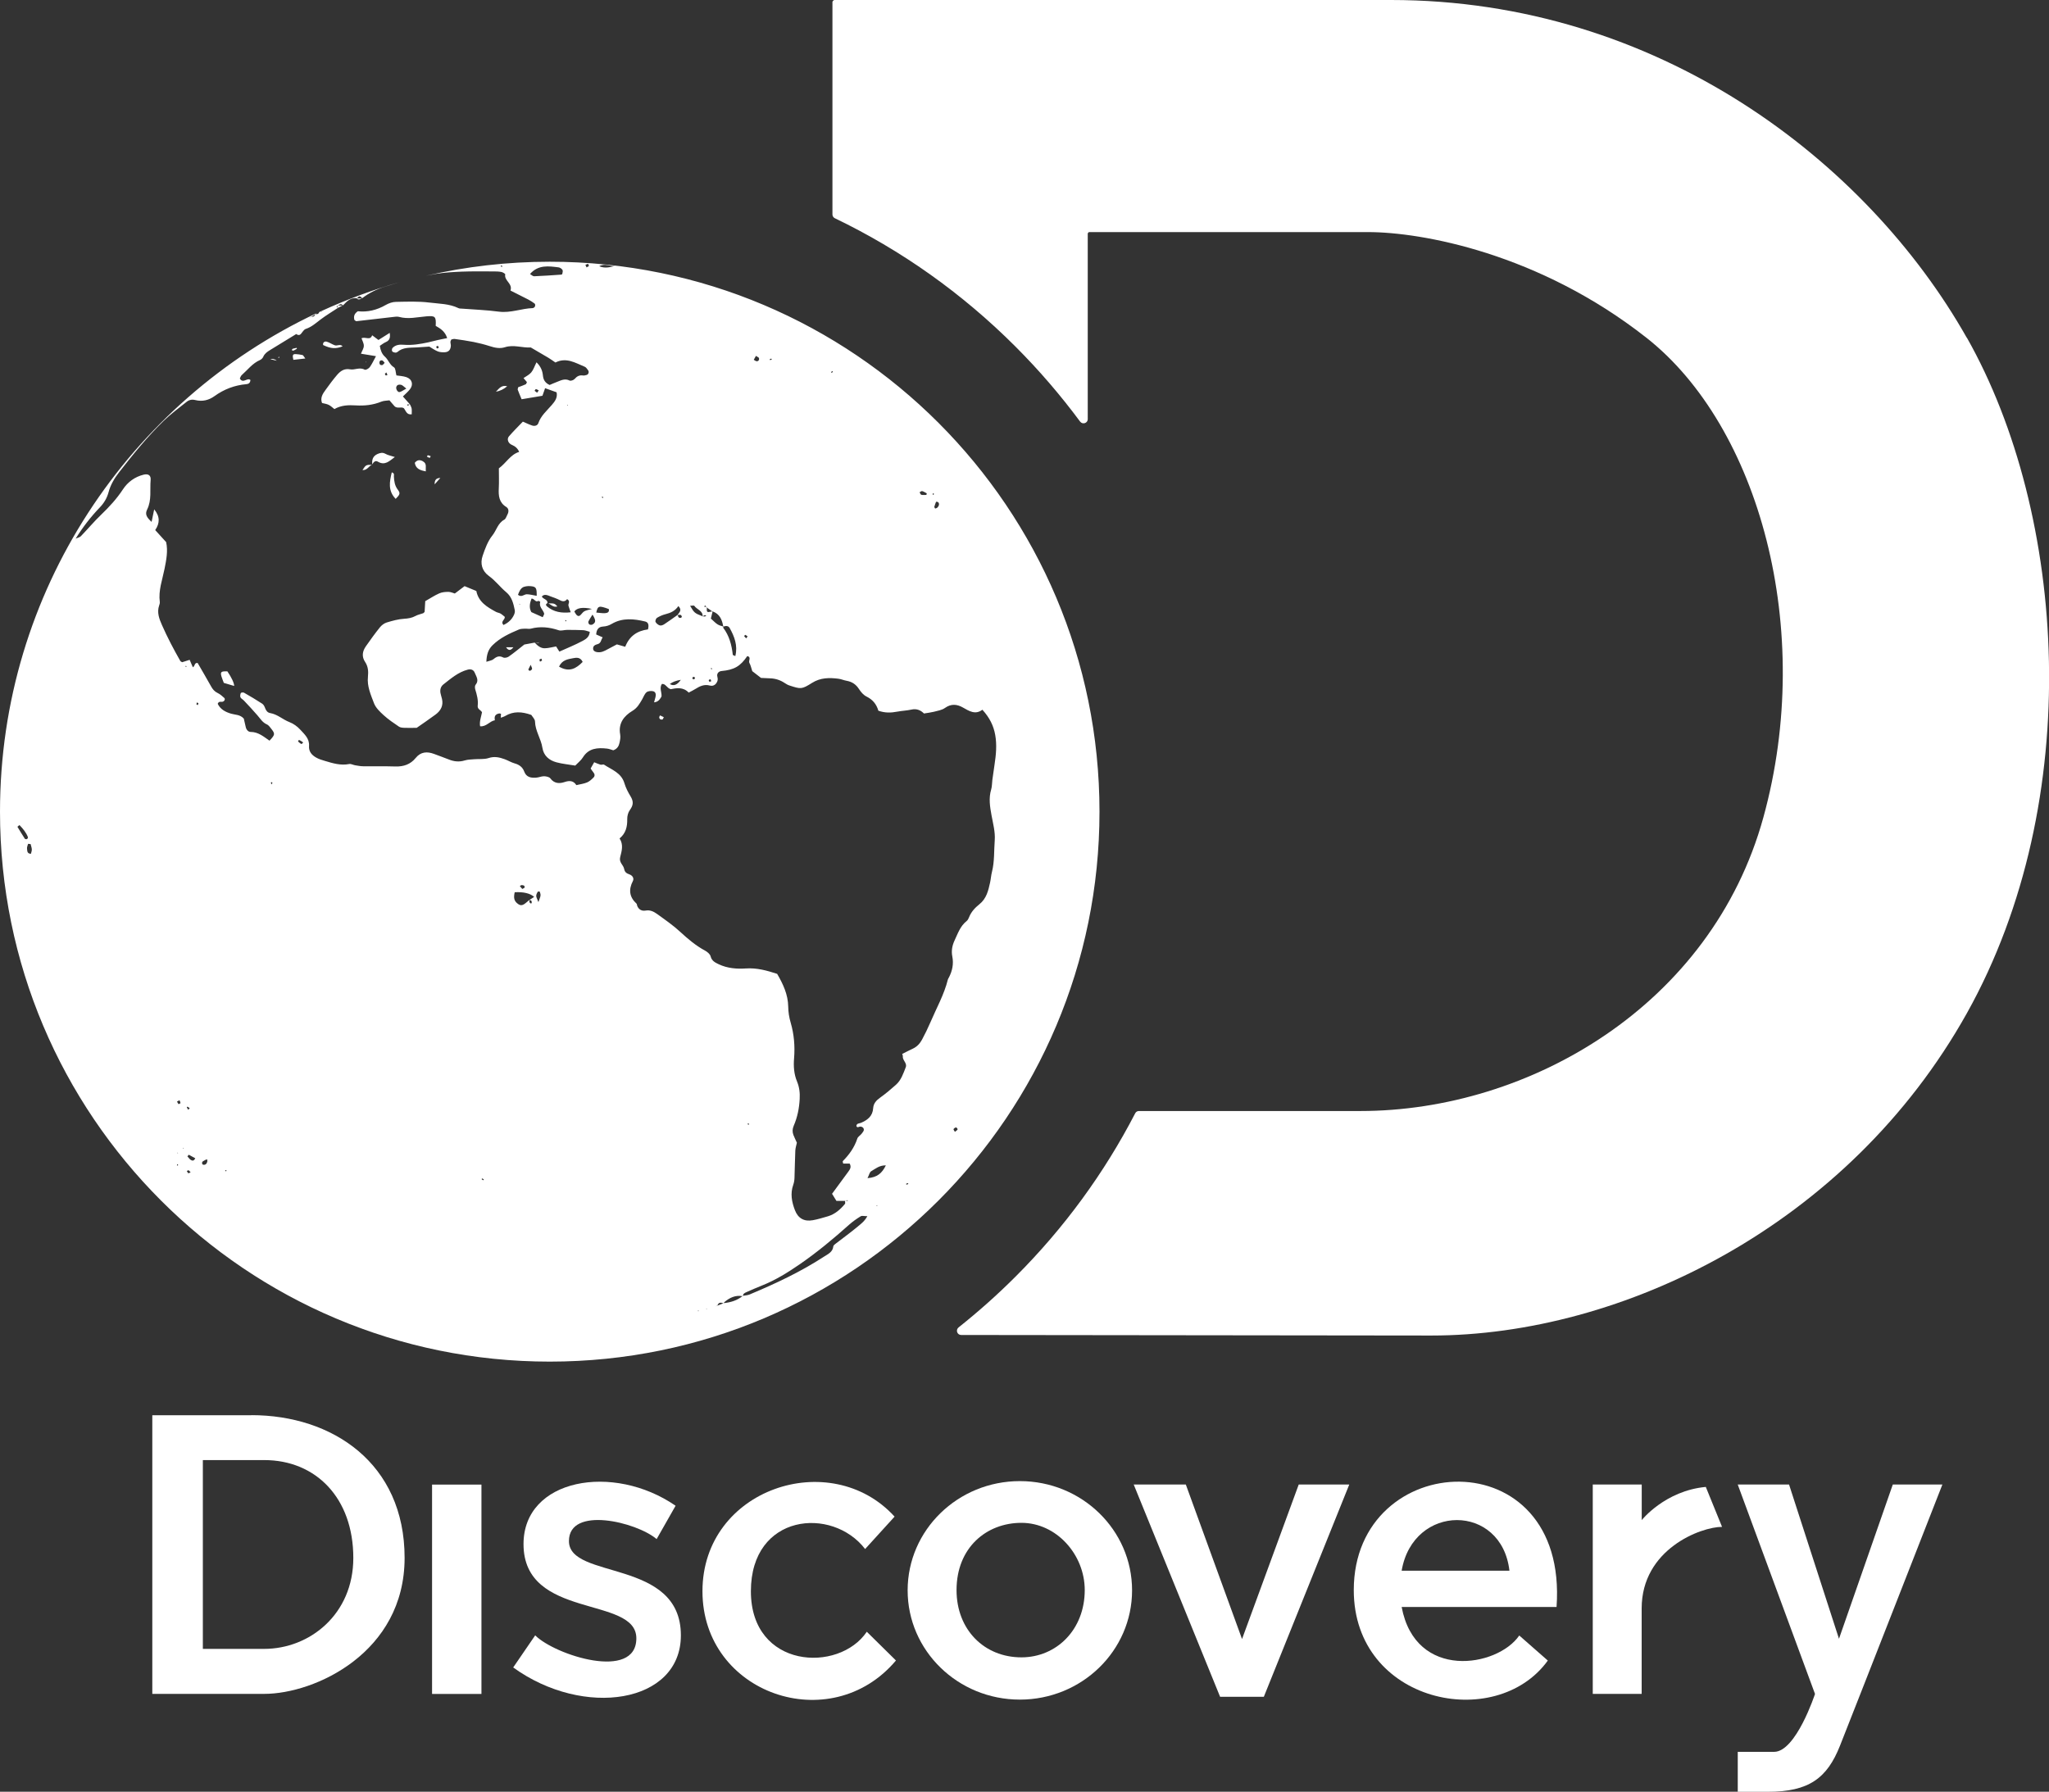
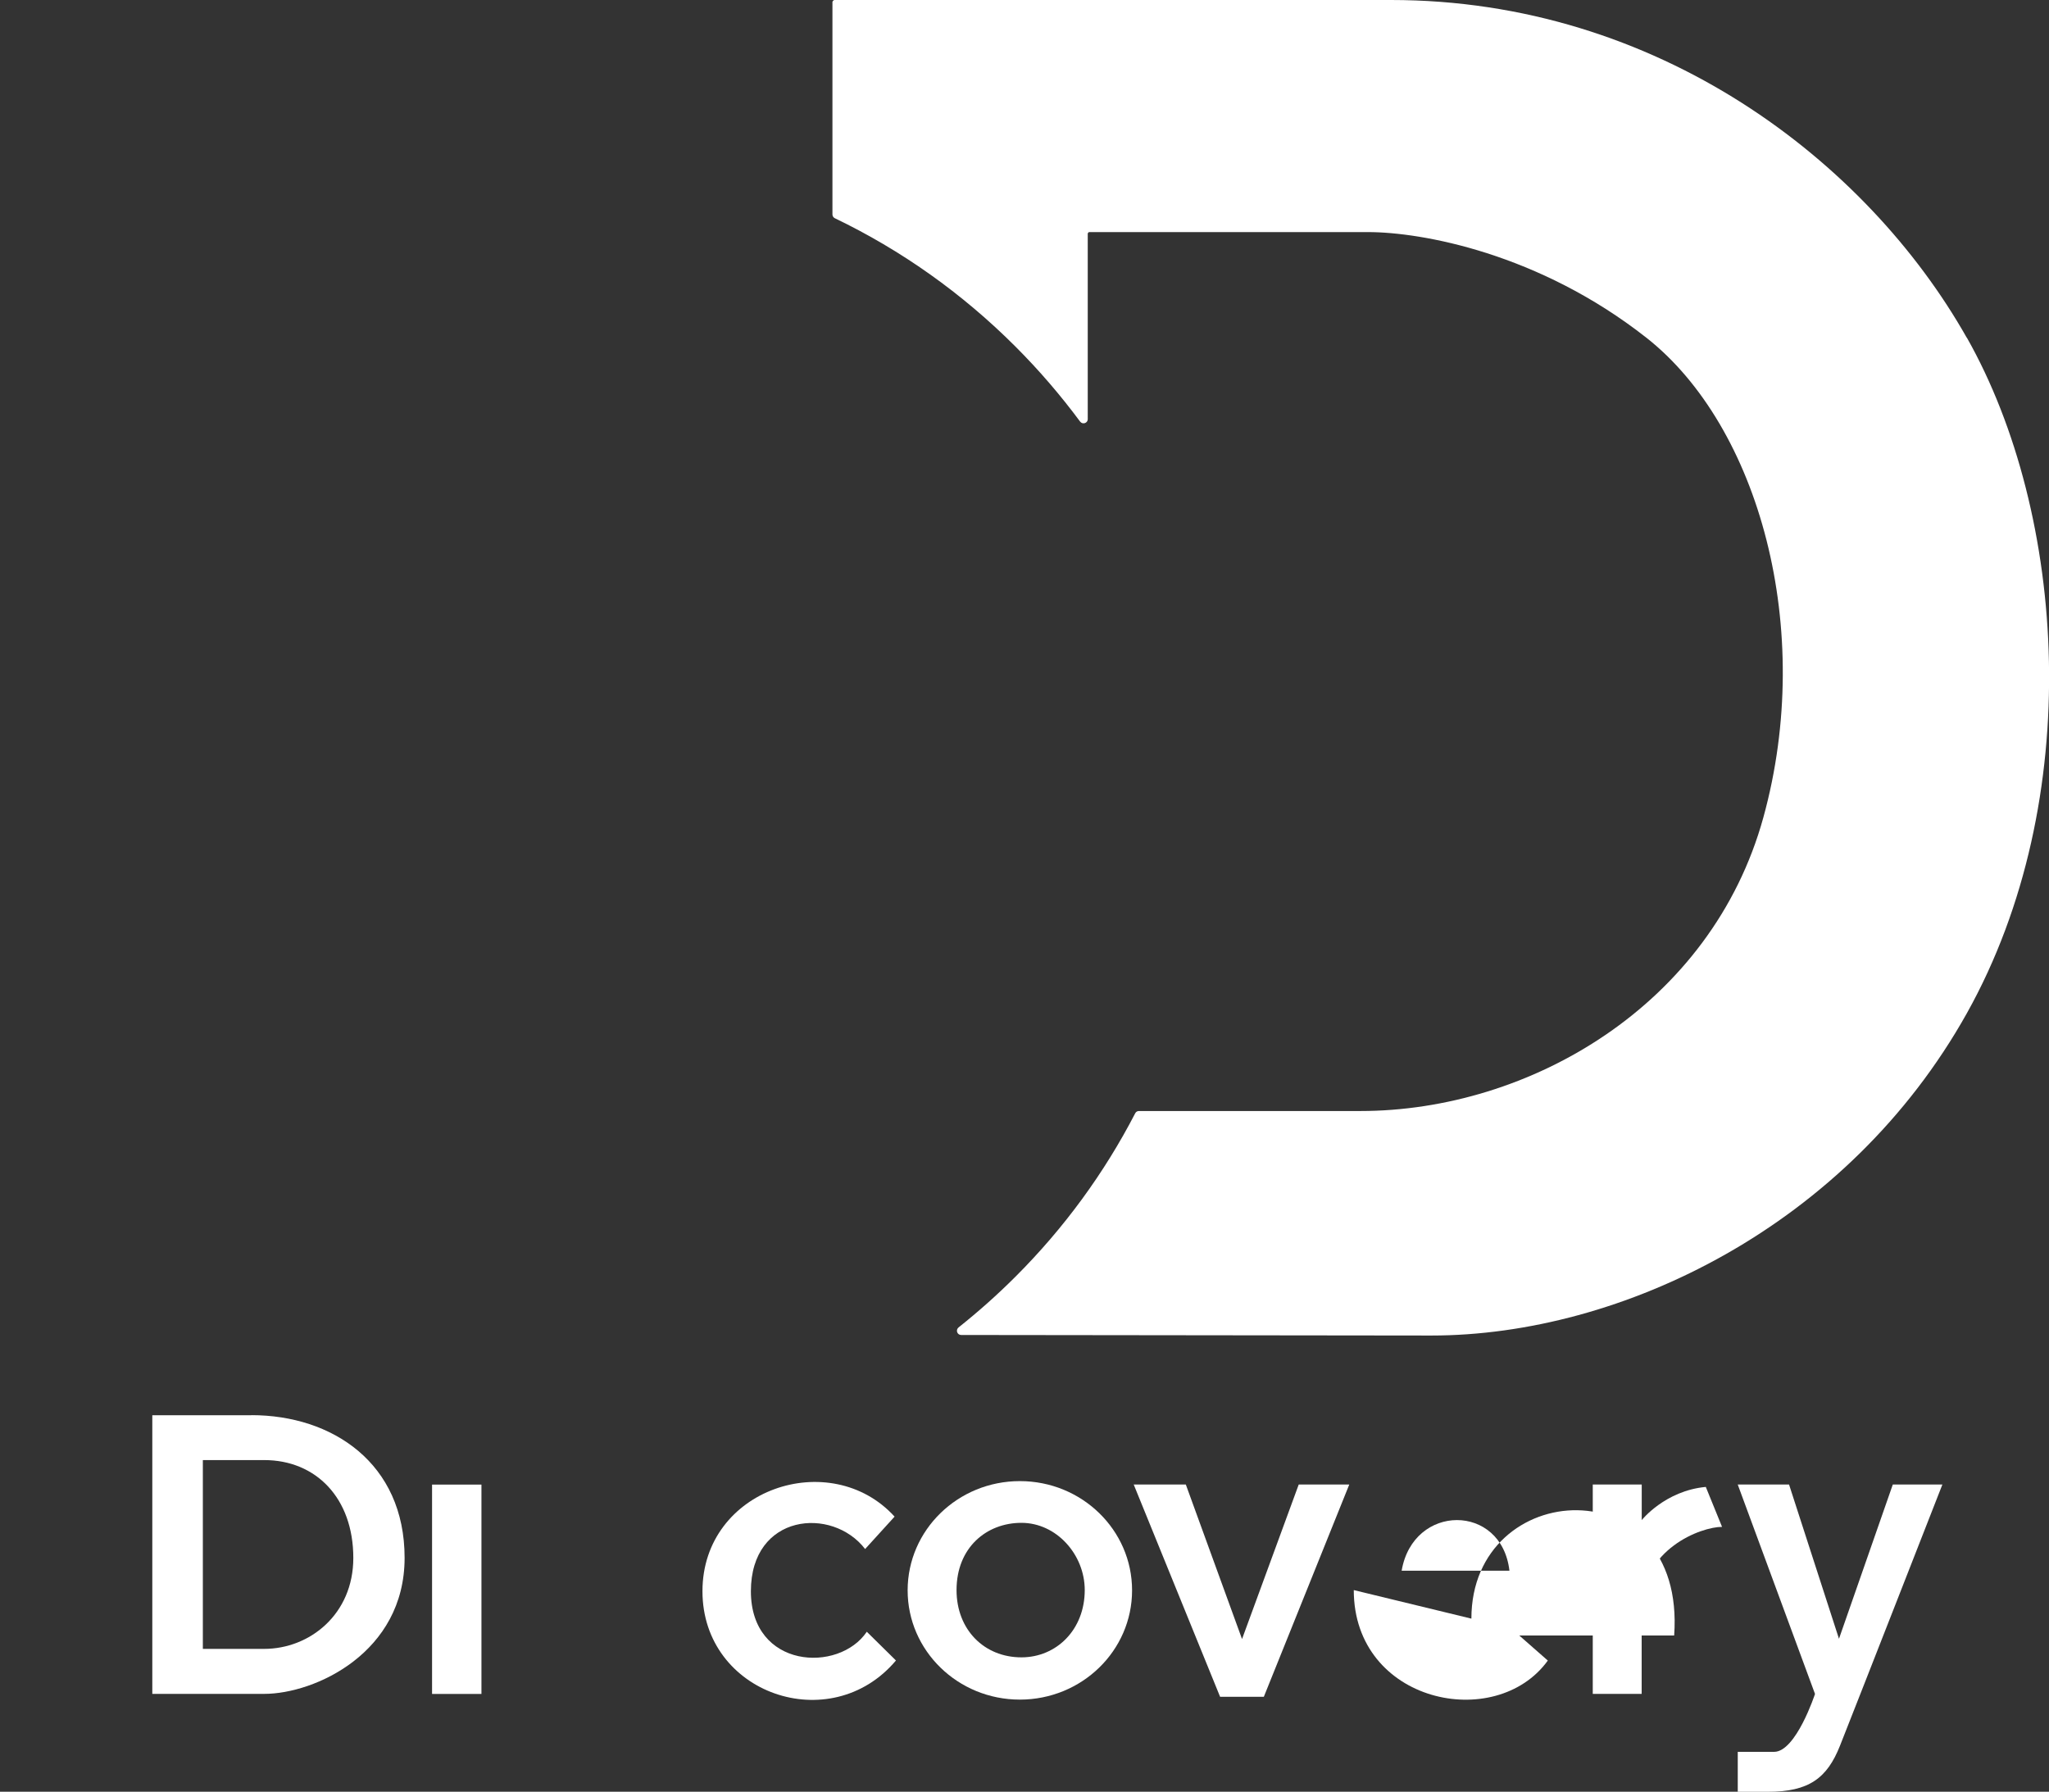
<svg xmlns="http://www.w3.org/2000/svg" id="a" viewBox="0 0 300 262.4" width="300" fill="currentColor" style="color:#ffffff;">
  <rect x="0" y="0" width="300" height="262.4" fill="#333333" stroke="none" />
  <g id="b">
    <g id="c">
      <path id="d" d="M70.49,248.08h-7.23v-30.66h7.23v30.66" />
-       <path id="e" d="M98.92,220.51l-2.78,4.89c-2.97-2.52-12.84-4.89-12.84.29,0,5.73,16.39,2.49,16.39,13.81,0,9.98-14.23,12.17-24.55,4.7l3.22-4.7c2.92,2.92,14.81,6.71,14.81.43s-16.52-2.67-16.52-13.8c0-9.59,13.14-11.91,22.27-5.61" />
      <path id="f" d="M126.67,226.86c-4.84-6.29-16.73-5.18-16.73,6.18s12.89,12.01,16.97,5.93c.91.91,3.35,3.29,4.27,4.21-9.56,11.36-28.33,4.89-28.33-10.14s18.76-21.21,28.13-10.93l-4.31,4.74" />
      <path id="g" d="M149.55,242.72c-5.44,0-9.5-4.04-9.5-9.85,0-6.22,4.38-9.85,9.5-9.85s9.27,4.64,9.27,9.85c0,5.81-4.15,9.85-9.27,9.85ZM149.32,216.91c-9.07,0-16.43,7.16-16.43,16s7.36,16,16.43,16,16.43-7.16,16.43-16-7.35-16-16.43-16" />
      <path id="h" d="M166,217.41h7.62l8.23,22.63,8.3-22.63h7.4l-12.51,31.09h-6.4l-12.65-31.09" />
-       <path id="i" d="M205.22,230.03c1.68-9.87,14.64-9.9,15.78,0h-15.78ZM198.21,232.87c0,16.55,20.81,20.86,28.41,10.32l-4.18-3.67c-3.2,4.67-15.21,6.61-17.22-4.18h22.68c1.76-24.84-29.69-23.26-29.69-2.47" />
+       <path id="i" d="M205.22,230.03c1.68-9.87,14.64-9.9,15.78,0h-15.78ZM198.21,232.87c0,16.55,20.81,20.86,28.41,10.32l-4.18-3.67h22.68c1.76-24.84-29.69-23.26-29.69-2.47" />
      <path id="j" d="M233.21,217.41h7.16v5.21s3.4-4.3,9.38-4.86l2.38,5.85c-3.08,0-11.77,3.25-11.77,11.95v12.51h-7.16v-30.66" />
      <path id="k" d="M254.44,217.41h7.5l7.31,22.59,7.88-22.59h7.26s-12.62,32.28-15,38.27c-1.87,4.71-4.52,6.73-10.55,6.73h-4.41v-5.85h5.32c3.21,0,5.99-8.48,5.99-8.48l-11.31-30.66" />
      <path id="l" d="M38.68,241.48h-8.98v-27.65h8.98c7.58,0,13.05,5.56,13.05,14.33,0,8.27-6.4,13.32-13.05,13.32h0ZM36.81,207.26h-14.51v40.81h16.38c7.44,0,20.56-6.04,20.56-19.92s-10.6-20.9-22.43-20.9" />
      <path id="m" d="M287.96,49.46C273.35,23.61,242.72,0,203.66,0h-81.46c-.21,0-.32.26-.32.26v31.15c0,.23.14.45.35.55,9.68,4.65,18.61,10.96,26.43,18.78,3.46,3.46,6.62,7.14,9.48,11,.36.48,1.12.24,1.12-.36v-27.18s.07-.21.21-.21h40.82c7.87,0,25.01,3.09,40.75,15.46,16.49,12.96,24.73,42.72,17.14,70.26-7.59,27.54-34.28,43-59.01,43h-32.42c-.23,0-.44.13-.54.33-4.51,8.72-10.39,16.8-17.54,23.94-2.65,2.65-5.43,5.12-8.32,7.42-.46.37-.22,1.1.37,1.11,27.32.02,57.8.08,68.85.08,27.82,0,60.98-16.02,78.41-47.21,17.42-31.19,14.61-73.07,0-98.92" />
-       <path id="n" d="M96.99,105.37c.06-.01.1-.16.2-.34-.19-.09-.37-.17-.55-.26-.04.1-.13.2-.12.29.03.28.23.36.48.31h0ZM44.7,52.5c-.22-.28-.29-.47-.4-.5-.33-.08-.67-.12-1.01-.14-.43-.02-.5.15-.34.84.49-.06.98-.11,1.76-.2h0ZM40.76,52.35s0,.05,0,.07c.05-.02.09-.03.14-.05l-.05-.14s-.1.08-.1.12h0ZM42.7,51.27c.16.05.22.1.26.08.18-.08.35-.18.51-.28.01,0-.03-.13-.03-.13-.19.04-.38.08-.57.13-.04.01-.07.08-.17.2ZM43.3,49.17c0,.05,0,.04,0,0ZM63.64,70.93c.28-.31.55-.62.83-.93-.66,0-.85.37-.83.93ZM61.93,67.56c-.48-.27-.87-.2-1.2.22.14.85.75,1.1,1.62,1.25-.07-.57.19-1.13-.42-1.46h0ZM32.42,99.05c.09.33.24.64.35.96.54.16,1.03.31,1.52.45q-.05-.73-1-2.14c-.92-.03-1.05.08-.87.73h0ZM63.08,66.82c-.15-.06-.29-.12-.44-.15-.03,0-.09.13-.14.2.14.07.27.15.41.19.02,0,.09-.13.16-.25ZM50.16,50.72c-.34-.39-.78-.03-1.13-.15-.42-.14-.8-.43-1.22-.54-.25-.06-.58.09-.5.5,1.13.54,1.83.59,2.86.19ZM40.53,52.83q-.47-.38-.96-.23c.36.09.66.16.96.23ZM72.61,57.37q.92-.17,1.65-.8c-.8-.21-1.15.27-1.65.8ZM81.61,88.81c-.4-.43-.42-.45-1.32-.45.41.21.74.63,1.32.45ZM75.17,94.79h-1.08c.36.52.66.52,1.08,0ZM49.42,44.78s0,0-.01,0c0,.1,0,.2,0,.3.02,0,.03.01.05.02l-.05.03c.24-.12.48-.25.71-.37,0,0,0-.01-.01-.02-.21,0-.42,0-.62-.01-.02.01-.05.03-.07.04h0ZM108.76,189.78s.01.01.02.02c0-.01-.02-.02-.02-.02ZM53.07,68.84c.67.06.92-.57,1.38-.77-.86,0-.88.01-1.38.77ZM52.24,43.73c.23.2.46.11.69,0,0,0-.01-.02-.02-.02-.22,0-.43,0-.65,0,0,.01-.02.02-.02.03h0ZM56.43,66.46c-.42-.23-.77-.14-1.16.03-.69.31-.84.86-.76,1.52.17-.33.45-.61.79-.41,1.07.63,1.69-.07,2.51-.67-.56-.18-1.01-.26-1.38-.47h0ZM140.21,165.4c-.06.13-.22.21-.4.36-.09-.17-.24-.34-.2-.4.07-.12.23-.23.37-.25.07-.01.26.24.23.3h0ZM132.71,173.5s-.04-.09-.05-.14c.09-.03.18-.07.27-.1,0,0,.04.09.06.14-.09.03-.18.07-.28.1ZM127.01,172.55c.24-.47.31-.88.54-1.02.61-.35,1.19-.88,2.15-.86-.55,1.13-1.25,1.77-2.7,1.87ZM128.29,176.54l.13-.04s.02.08.03.11c-.06-.02-.11-.05-.17-.07h0ZM125.65,179.58c-1.07.89-2.2,1.71-3.3,2.56-.13.1-.32.24-.34.38-.08.84-.77,1.13-1.34,1.5-3.43,2.24-7.13,3.97-10.9,5.55-.3.13-.65.14-.98.2,0,.01,0,.03,0,.04h0s-.04,0-.06-.01c-.79.65-1.73.93-2.73,1.04v.04s-.02-.02-.03-.03c0,.01.02.03.02.03-.02,0-.04-.02-.06-.02-.3.12-.61.24-.91.36,0,.02,0,.03-.01.05h0c-.11,0-.22.02-.33.04.1-.02.2-.04.3-.06.02,0,.03-.01.05-.02.15-.52.5-.51.91-.36.01,0,.02,0,.03-.01.01,0,.02,0,.03,0,0-.05,0-.1.02-.13.78-.68,1.65-1.09,2.7-.91.01,0,.02-.02.03-.03.01,0,.02,0,.03,0,0-.34.28-.45.52-.56.74-.33,1.49-.66,2.25-.96,2.01-.8,3.82-1.93,5.59-3.15,2.53-1.75,4.89-3.71,7.18-5.76.52-.46,1.1-.87,1.69-1.23.19-.12.52-.02.98-.02-.39.72-.9,1.1-1.36,1.48h0ZM109.61,164.53s.04.08.06.13c-.04.03-.08.06-.12.08-.03-.07-.06-.13-.09-.2.05,0,.11-.03.15-.02h0ZM103.47,191.71l-.09-.05.1-.03v.09ZM102.12,192.01s.08-.05.12-.07c.04.02.08.05.12.07-.08,0-.15,0-.23,0h0ZM78.84,132.13c-.2-.52-.33-.72-.33-.93,0-.2.11-.41.21-.59.03-.06.29-.06.3-.04.07.19.14.39.12.58-.02.21-.12.42-.31.97h0ZM77.79,131.92c.06.06.06.2.06.31,0,.03-.1.11-.11.1-.08-.06-.19-.12-.22-.21-.03-.08,0-.19,0-.29-.01,0-.03,0-.04,0h0l.05-.05h0c-.13.11-.26.22-.39.33-.36.29-.73.65-1.23.32-.63-.42-.75-.89-.55-1.76q1.96-.1,2.85.68c-.23.15-.45.3-.67.44,0,.01,0,.03,0,.04.1.02.21.03.27.09h0ZM76.38,129.63c.21,0,.47.03.43.34,0,.07-.17.11-.34.22-.11-.13-.23-.27-.36-.42.09-.05.18-.15.27-.15ZM70.74,172.85c-.08-.05-.15-.11-.23-.16.04-.04.09-.12.1-.11.08.04.16.1.24.16-.04.04-.07.08-.11.12h0ZM44.09,108.95c-.17-.1-.32-.24-.46-.38-.01-.01.14-.22.15-.21.18.08.35.19.52.3.04.02.04.1.06.15-.09.05-.22.17-.27.14h0ZM39.77,114.88c-.04-.08-.09-.16-.12-.25,0-.02.08-.06.12-.09.04.03.12.08.12.09-.03.09-.08.16-.12.25ZM33.03,171.53s-.06-.07-.08-.11l.19-.07s0,.1.01.14c-.04.01-.09.05-.12.04h0ZM30.35,170.13c-.09.3-.26.51-.61.44-.05,0-.11-.06-.13-.11-.13-.42.27-.43.47-.6.04-.03.11-.02.27-.06,0,.2.01.27,0,.32h0ZM28.95,103.27c-.07-.05-.19-.09-.19-.15,0-.08.06-.17.1-.26.07.05.13.1.2.15-.04.09-.07.17-.11.26h0ZM27.88,169.83c-.17-.13-.29-.32-.44-.48l.2-.24c.32.17.63.35.95.52-.22.46-.48.37-.71.2ZM27.56,171.83c-.07-.1-.14-.22-.21-.33.09-.04.21-.14.26-.11.12.07.2.2.3.31-.09.04-.19.07-.34.13h0ZM27.28,97.66s-.08-.02-.13-.03l.03-.11s.09.03.13.04c-.01.04-.02.1-.04.1h0ZM26.81,168.19l-.03-.09.15.04-.12.05ZM27.45,162.07c.12.07.23.15.33.22-.1.11-.16.18-.22.24-.07-.12-.15-.23-.21-.35,0-.02.09-.12.09-.11h0ZM26.14,161.71c-.07-.12-.15-.25-.23-.38.12-.07.25-.13.37-.2.06.14.13.27.15.42,0,.03-.16.09-.3.16ZM25.96,168.9l.02-.1.1.06-.11.03ZM26.05,170.67s-.09.02-.14.03c0-.07.01-.13.02-.2.05.02.09.03.14.05,0,.04,0,.1-.01.11h0ZM11.03,78.93s.01-.01.01-.01c.02.1.03.2.04.22,0-.02-.03-.11-.05-.21h0ZM4.52,125.04c-.58-.02-.52-.45-.56-.74-.04-.22.09-.48.15-.72.12.01.25.02.37.03.06.27.17.53.18.8.01.21-.09.42-.13.62ZM3.64,122.84c-.38-.58-.73-1.17-1.09-1.76.1-.08.2-.17.3-.25.5.52.97,1.07,1.24,1.77.03.07-.06.24-.14.28-.08.04-.27.02-.31-.04h0ZM137.15,74.4s-.11.04-.23.08c-.08-.15-.14-.21-.13-.24.08-.26.16-.51.26-.75.01-.02.23,0,.3.05.24.22.14.61-.2.87h0ZM136.7,72.44l-.13.03c0-.08.01-.16.02-.24.05.02.12.03.13.06.02.04,0,.1-.02.15h0ZM135.63,72.48c-.25,0-.51.04-.74-.02-.11-.03-.17-.24-.25-.37.13-.06.27-.19.37-.17.24.07.45.21.68.33-.02.07-.04.15-.05.22h0ZM121.76,54.6s-.08-.11-.08-.11c.06-.06.12-.1.19-.15.03.04.05.08.08.12-.06.05-.13.1-.19.15h0ZM112.77,52.75s-.06-.08-.09-.12c.08-.04.16-.09.24-.11.02,0,.06.07.09.11-.08.04-.16.09-.25.11ZM110.78,52.9c-.14,0-.28-.14-.42-.21.1-.17.19-.34.32-.57.22.15.42.22.45.33.06.24-.07.46-.34.46h0ZM109.25,93.48c-.1-.1-.22-.2-.29-.31-.02-.02.14-.21.16-.2.12.06.23.15.34.23-.1.13-.16.21-.21.29h0ZM107.66,96.08c-.19-.09-.36-.13-.37-.18-.16-1.43-.51-2.79-1.4-3.96-.02-.03,0-.09.02-.14,0,0-.02,0-.03,0l.03-.03-.03.03s0-.03,0-.05c-.81-.23-.83-.25-1.8-1.16.08-.32.17-.67.25-1.02-.01,0-.02,0-.03-.01,0,0,0,0,0,0,0,0-.02-.01-.03-.02-.03,0-.05.01-.08.02-.7.14-.73.14-.7-.57-.01,0-.02-.02-.04-.03h0s-.03-.04-.04-.06c-.1-.02-.21-.03-.31-.05l.13-.2c.06.08.12.17.18.25.03,0,.05,0,.08.01,0,.03,0,.05,0,.07.26.19.51.37.78.55.03,0,.05-.01.08-.02v.04c1.02.36,1.37,1.21,1.54,2.18.02,0,.03,0,.04.01,0,0,0,.02,0,.02.35-.13.72-.12.9.21.7,1.25,1.2,2.55.84,4.07h0ZM104.16,98.03c-.03-.05-.06-.11-.1-.16.05,0,.1-.03.14-.01.03.01.05.07.07.1-.04.02-.08.05-.12.07h0ZM103.87,99.83c-.06-.02-.12-.2-.09-.24.05-.07.17-.08.26-.11.03.09.07.18.1.28-.09.03-.2.1-.27.07h0ZM103.23,90.28c-.09.02-.2-.01-.3-.02-.02.01-.03.03-.05.04v-.04c-1.2-.47-1.21-.48-1.84-1.54.26,0,.56-.08.62.01.37.54,1.24.69,1.22,1.53,0,0,.01,0,.02,0l-.02.03s.02-.03.03-.04c0,0,.02,0,.02,0,.07-.06.14-.12.21-.14.08-.03.18.01.27.02-.06.05-.11.13-.18.14h0ZM101.64,99.49c-.08.02-.19-.06-.29-.1.05-.09.07-.24.14-.27.07-.03.19.07.28.11-.05.09-.07.24-.14.26ZM99.76,90.45c-.37.15-.45-.1-.53-.35-.02,0-.04,0-.06,0,0-.01.01-.02.02-.03-.65.46-1.29.93-1.95,1.36-.18.12-.46.22-.65.16-.24-.08-.5-.29-.61-.51-.07-.14.06-.5.2-.59.39-.24.82-.43,1.26-.54.75-.19,1.41-.48,1.88-1.19.6.6.12.94-.13,1.31,0,0,.02-.01.02-.02l-.04.04s.04-.04.04-.04c0,.01,0,.03.01.04.24-.03.51-.17.61.22,0,.04-.04.11-.08.13h0ZM98.07,100.17q.61-.45,1.61-.61-.79,1.14-1.61.61ZM94.85,92.18c-1.57.21-2.69.97-3.31,2.54-.35-.1-.72-.21-1.22-.35-.51.27-1.11.6-1.72.91-.25.12-.53.23-.8.24-.61.03-.95-.18-.96-.51-.03-.47.36-.59.67-.68.5-.14.47-.61.73-.99-.3-.13-.59-.26-.95-.42.04-.64.28-1.12.99-1.16.48-.03.88-.15,1.3-.4,1.56-.91,3.23-.74,4.89-.34.48.12.56.54.4,1.16h0ZM86.28,91.44c-.1-.07-.18-.32-.13-.42.16-.34.38-.65.6-1.01.52.83.51,1.15,0,1.45-.12.07-.36.06-.47-.02h0ZM85.26,93.88c-1.06.57-2.19,1.02-3.36,1.55-.18-.28-.32-.52-.48-.76-.55.09-1.1.26-1.66.27-.62.01-1.07-.4-1.48-.83.2.02.4.04.61.06v-.06s-.6,0-.6,0c-.57.11-1.13.21-1.52.28-.84.66-1.54,1.25-2.29,1.77-.2.14-.6.23-.8.13-.57-.3-.97-.14-1.42.24-.24.2-.61.24-1.05.39.04-1.02.25-1.78.9-2.42,1.1-1.09,2.47-1.72,3.87-2.31.26-.11.57-.1.86-.12.29-.02.6.07.87,0,1.39-.37,2.74-.22,4.09.23.36.12.8-.05,1.2-.05.8,0,1.59,0,2.39.04.33.02.65.16.96.24-.06.81-.63,1.1-1.1,1.36h0ZM81.85,97.63c.46-1,1.31-1.09,2.08-1.24.49-.1,1.06-.15,1.38.55-.94.95-1.94,1.57-3.46.69ZM79.07,96.9c-.03-.1-.11-.23-.07-.31.03-.07.18-.09.28-.13.03.09.06.19.08.28-.1.05-.2.11-.29.16ZM77.9,97.97c-.02.11-.18.22-.31.27-.05.02-.24-.12-.23-.16.02-.13.11-.25.34-.72.12.33.23.49.2.61ZM76.18,88.48l-.13.05v-.11s.13.07.13.07ZM76.74,85.94c.36-.13.79-.13,1.17-.07.59.09.69.34.67,1.39-.5-.08-.97-.22-1.45-.23-.4,0-.78.5-1.29.08.18-.5.39-1,.89-1.18h0ZM78.82,88.01c.05-.03.28.11.28.13-.23.72.4,1.13.57,1.7.04.12-.11.3-.21.55-.6-.27-1.15-.52-1.67-.75-.36-.68-.22-1.29.03-1.98.46,0,.55.61,1,.34h0ZM82.91,90.96s-.08.03-.12.04c-.01-.06-.02-.12-.03-.19.04.01.1.01.13.04.02.02.02.07.03.11h0ZM80.44,87.28c.54.19,1.08.38,1.58.64.42.22.76.17,1.01-.18.55.32.11.68.2.97.09.3.2.6.33.96-1.33.15-2.48-.03-3.47-.86-.21-.18-.2-.37.07-.48.04-.58-.65-.56-.83-.97.34-.38.74-.22,1.11-.09h0ZM83.14,59.28v.11s-.13-.07-.13-.07l.13-.04ZM86.67,89.18c-.51.15-.85.19-1.13.35-.24.14-.39.42-.61.6-.22.17-.43.06-.58-.15-.1-.14-.18-.29-.26-.43q.59-.81,2.58-.37ZM85.88,39.16c-.06-.13-.11-.25-.17-.38.13-.05.27-.1.4-.15.03.09.07.18.12.33-.11.07-.24.14-.36.21h0ZM89.14,89.2c.11.49-.26.58-.58.6-.42.02-.84-.06-1.26-.09.22-1,.39-1.05,1.84-.51h0ZM88.3,72.83l-.05.14c-.05-.05-.1-.1-.14-.16,0,0,.07-.07.1-.1.03.04.06.08.09.12ZM90.04,38.95s.01,0,.01,0c-.71.16-1.42.41-2.32.04.88-.48,1.6.07,2.31-.04h0ZM78.64,57.51c-.12-.09-.25-.19-.37-.28.07-.09.15-.26.2-.25.14.03.27.12.41.2-.11.15-.17.24-.24.33h0ZM82.32,40.15s-.1.07-.15.07c-1.32.09-2.65.19-3.97.24-.19,0-.39-.2-.6-.33,1.21-1.39,2.73-1.16,4.21-.97.2.03.45.21.55.38.08.15,0,.4-.04.6h0ZM63.97,51.04c-.03-.09-.11-.2-.09-.27.02-.06.19-.13.24-.1.07.04.09.17.13.26-.09.04-.19.08-.28.11h0ZM73.39,39.06s-.05-.08-.08-.12c.05-.03.1-.06.14-.08.04.07.07.13.11.2h-.17ZM80.49,38.33c-6.22,0-12.28.71-18.1,2.05.48-.1.95-.19,1.43-.27,1.25-.2,2.54-.28,3.81-.33,1.52-.06,3.04-.03,4.56-.03.41,0,.82,0,1.22.08.21.04.58.27.56.35-.18.94,1.12,1.33.77,2.37.89.45,1.76.88,2.63,1.33.31.16.6.36.88.56.18.13.12.51-.07.6-.05.02-.1.08-.15.08-1.68.05-3.27.75-5,.52-1.79-.24-3.6-.3-5.4-.44-.17-.01-.37,0-.52-.08-1.34-.65-2.83-.63-4.25-.81-1.61-.2-3.26-.13-4.89-.1-.5,0-1.05.2-1.49.45-1.31.76-2.69,1.08-4.09.92-.56.38-.63.8-.5,1.28.11.07.21.19.29.18,1.8-.2,3.59-.42,5.38-.62.29-.03.6-.09.87-.01,1.34.37,2.66.03,3.98-.08,1.31-.11,1.46.01,1.38,1.39.7.4,1.38.82,1.68,1.8-.52.1-.95.18-1.38.28-.45.1-.9.23-1.36.33-1.2.26-2.4.46-3.63.36-.59-.05-1.19,0-1.63.47-.09.1-.12.35-.06.47.06.12.27.18.43.21.1.02.25-.02.33-.08.83-.73,1.85-.62,2.83-.68.57-.03,1.14-.07,1.86-.12.31.18.73.49,1.2.69.31.13.68.15,1.02.14.61-.02.92-.37.93-1.01,0-.17-.07-.35-.06-.52,0-.1.08-.21.13-.34.15-.03.33-.1.49-.08.92.13,1.85.26,2.76.44.8.16,1.59.36,2.37.61.74.24,1.49.4,2.23.16,1.28-.41,2.52.11,3.79.04.85.5,1.71.99,2.56,1.5.35.21.67.45,1.04.7,1.59-.81,2.93.06,4.31.63.19.08.33.32.47.5.19.25.06.63-.23.7-.17.04-.35.1-.51.07-.52-.08-.88.11-1.22.5-.15.18-.58.33-.75.24-.68-.34-1.25-.03-1.84.2-.38.14-.74.31-1.08.45-.65-.3-.92-.75-.98-1.39-.07-.69-.31-1.32-.94-1.93-.3.59-.45,1.1-.77,1.48-.28.34-.73.55-1.13.83.18.21.35.41.5.59-.07.13-.1.28-.18.32-.37.17-.75.3-1.1.43-.03.16-.1.29-.06.38.16.43.34.85.56,1.38,1.05-.17,2.06-.34,3.05-.51.13-.37.24-.68.39-1.11.59.21,1.11.39,1.68.6.18.8-.27,1.36-.71,1.87-.72.84-1.58,1.55-1.96,2.65-.12.36-.53.47-.9.35-.43-.14-.85-.35-1.37-.57-.69.72-1.39,1.41-2.03,2.15-.36.41-.11,1.04.44,1.26q.76.31,1.05,1.02c-1.28.39-1.88,1.61-2.97,2.41,0,.97.04,1.96-.01,2.93-.06,1.1.04,2.08,1.1,2.73.37.23.39.7.16,1.11-.14.25-.23.62-.45.74-.95.51-1.15,1.57-1.75,2.32-.67.83-1.07,1.93-1.42,2.96-.4,1.15-.1,2.24.91,2.97.96.69,1.65,1.64,2.54,2.38.83.69,1.05,1.66,1.25,2.63.04.21-.02.47-.11.67-.32.71-.86,1.19-1.55,1.5-.47-.54.24-.74.2-1.19-.19-.15-.4-.35-.64-.49-.2-.11-.45-.13-.65-.24-1.29-.7-2.56-1.44-2.88-3.06-.58-.24-1.11-.46-1.72-.71-.46.34-.91.69-1.43,1.08-.28-.08-.61-.24-.94-.24-.45,0-.94.04-1.34.22-.69.3-1.32.73-2.05,1.14-.03.5-.06,1.01-.09,1.56-.05.05-.12.17-.22.21-.37.14-.78.21-1.12.4-.53.29-1.06.37-1.66.41-.86.05-1.71.29-2.54.54-.37.11-.74.39-.99.69-.73.91-1.42,1.86-2.08,2.81-.5.72-.63,1.5-.1,2.29.44.66.49,1.37.41,2.17-.15,1.37.42,2.64.89,3.88.26.67.86,1.24,1.41,1.74.68.62,1.46,1.15,2.23,1.67.22.15.54.17.82.18.51.03,1.03,0,1.79,0,.78-.55,1.8-1.23,2.78-1.96.75-.56,1.15-1.31.92-2.28-.07-.28-.16-.56-.22-.85-.09-.49.03-.96.43-1.27,1.1-.86,2.16-1.79,3.56-2.16.45-.12.85.01,1.02.44.23.57.68,1.14.12,1.79-.11.14-.1.45-.04.66.24.79.46,1.57.36,2.4-.06.52.47.61.63.96-.13.68-.4,1.33-.28,2.04.92.1,1.4-.76,2.17-.88l-.03-.03s.02,0,.02,0c-.11-.57.08-.86.65-.97.05,0,.1.02.25.05-.01.18-.02.38-.03.57l.04-.02h0s-.04.03-.04.03c.22-.08.45-.14.65-.26,1.21-.72,2.45-.64,3.82-.15.16.27.53.61.54.96.03,1.39.88,2.52,1.08,3.84.18,1.18.99,1.85,2.06,2.14.89.24,1.82.32,2.75.48.42-.44.86-.77,1.12-1.2.85-1.37,2.15-1.44,3.53-1.29.34.04.66.18.92.25.59-.21.81-.63.91-1.09.09-.4.17-.83.1-1.22-.3-1.64.55-2.72,1.8-3.47.72-.43,1.05-1.06,1.43-1.7.2-.35.34-.78.63-1.02.22-.18.66-.22.96-.15.4.1.44.49.35.86-.06.22-.12.43-.21.77.65-.07.86-.48,1.09-.85.07-.61-.35-1.23.05-1.84.57-.08.69.58,1.3.76.82-.16,1.82-.36,2.63.5.35-.19.67-.33.96-.52.66-.41,1.31-.74,2.14-.51.33.09.69,0,.93-.33.22-.3.28-.56.17-.96-.13-.47.19-.8.61-.84,1.86-.17,2.76-.7,3.77-2.19.65.16.12.69.31,1.01.2.35.27.76.42,1.2.38.29.79.61,1.28.99.38.02.84.05,1.3.06.78.02,1.49.24,2.14.67.24.16.49.31.76.39,1.63.53,1.76.56,3.27-.39,1.23-.78,2.53-.78,3.87-.61.4.05.79.23,1.19.3.8.14,1.38.53,1.82,1.22.28.43.65.87,1.1,1.09.91.45,1.46,1.13,1.73,2.07.94.34,1.84.32,2.77.14.68-.13,1.39-.15,2.06-.3.77-.18,1.37.09,1.85.57.53-.09.99-.14,1.44-.25.56-.15,1.18-.24,1.63-.56.9-.64,1.76-.56,2.62-.07.93.53,1.83,1.11,2.86.33,1.06,1.16,1.64,2.34,1.88,3.69.26,1.46.12,2.91-.1,4.35-.11.75-.22,1.49-.32,2.24-.06.46-.04.95-.17,1.39-.39,1.28-.18,2.53.05,3.8.22,1.2.56,2.44.47,3.63-.12,1.55-.02,3.13-.41,4.66-.13.51-.16,1.03-.27,1.54-.26,1.19-.53,2.36-1.57,3.19-.64.51-1.2,1.11-1.51,1.9-.08.21-.2.44-.37.57-.92.73-1.27,1.8-1.74,2.8-.36.76-.51,1.56-.34,2.39.21,1.08,0,2.08-.49,3.04-.05.1-.13.2-.16.31-.55,2.22-1.68,4.21-2.57,6.3-.37.86-.78,1.7-1.22,2.52-.31.57-.74,1.04-1.35,1.32-.53.24-1.03.51-1.55.77.03.11.1.22.09.33-.07.6.67,1.01.43,1.62-.36.92-.67,1.89-1.44,2.57-.74.66-1.5,1.3-2.31,1.88-.56.4-.97.84-1.02,1.54-.07,1.16-.82,1.74-1.79,2.15-.25.11-.61.04-.67.45.13.36.37.09.57.1.41,0,.65.36.46.68-.09.15-.2.29-.31.42-.19.22-.5.4-.58.65-.42,1.29-1.18,2.35-2.12,3.3-.05.05.02.21.05.37h.95c.28.5.05.84-.2,1.18-.78,1.07-1.57,2.14-2.38,3.24.23.39.44.72.64,1.04h1.25s0-.03,0-.04h0s.07.01.11.01c.08-.03.16-.05.24-.07.02,0,.05.06.08.1-.11,0-.21-.02-.32-.03-.03,0-.05.02-.08.03h-.03c.01.16.07.36,0,.44-.68.82-1.46,1.51-2.51,1.82-.73.21-1.46.44-2.2.57-1.26.23-2.16-.27-2.62-1.48-.46-1.2-.7-2.43-.24-3.71.11-.32.17-.67.18-1.01.05-1.33.06-2.66.12-3.99.02-.4.15-.79.23-1.16-.18-.41-.37-.77-.51-1.14-.17-.45-.15-.88.05-1.35.54-1.24.8-2.56.87-3.91.05-.88-.04-1.72-.39-2.57-.45-1.07-.53-2.25-.43-3.4.14-1.76,0-3.49-.49-5.18-.23-.78-.36-1.57-.37-2.4-.03-1.74-.74-3.27-1.62-4.78-1.5-.49-2.97-.9-4.6-.79-1.32.09-2.69-.02-3.94-.61-.52-.25-1.03-.48-1.2-1.16-.08-.33-.48-.66-.81-.84-1.35-.72-2.5-1.7-3.61-2.72-1.08-1-2.27-1.82-3.45-2.67-.48-.34-1-.59-1.63-.48-.58.1-1.02-.13-1.25-.69-.04-.11-.03-.26-.11-.33-1.05-.97-1.17-2.06-.52-3.31.19-.37-.03-.79-.49-.96-.43-.15-.7-.32-.79-.8-.11-.6-.79-.94-.58-1.75.22-.86.51-1.8-.09-2.72.92-.76,1.14-1.73,1.12-2.83-.01-.44.12-.96.37-1.31.51-.7.6-1.24.11-2.04-.35-.57-.69-1.23-.88-1.87-.46-1.58-1.86-2-3-2.76-.11-.07-.34.05-.5.01-.3-.08-.58-.22-.94-.36-.14.25-.31.55-.52.92.12.17.24.36.38.53.22.25.28.54.05.78-.28.28-.59.57-.94.72-.47.2-.99.26-1.58.4-.42-.65-.98-.71-1.76-.44-.69.23-1.48.23-2.04-.54-.16-.22-.61-.31-.93-.32-.4,0-.79.19-1.19.21-.73.05-1.41-.07-1.71-.89-.24-.65-.72-1.01-1.4-1.2-.5-.14-.96-.43-1.45-.61-.77-.28-1.52-.46-2.38-.17-.64.21-1.39.11-2.09.17-.46.04-.94.04-1.37.17-.83.26-1.61.17-2.39-.15-.7-.28-1.42-.53-2.13-.8-1.02-.38-1.95-.32-2.69.6-.76.93-1.75,1.27-2.94,1.24-1.58-.05-3.15-.01-4.73-.03-.4,0-.81-.09-1.21-.15-.29-.05-.59-.23-.84-.18-1.25.25-2.42-.11-3.58-.46-.44-.13-.9-.27-1.29-.5-.63-.36-1.08-.88-1.02-1.7.08-1.06-.67-1.7-1.28-2.37-.42-.46-.99-.88-1.57-1.1-.98-.37-1.76-1.15-2.83-1.33-.37-.06-.59-.32-.73-.68-.09-.25-.23-.56-.44-.69-.87-.57-1.77-1.1-2.68-1.62-.11-.06-.43-.02-.46.06-.08.19-.12.45-.05.62.09.19.34.3.5.47.68.72,1.36,1.44,2,2.19.42.48.73,1.03,1.37,1.31.29.13.5.47.72.74.49.64.46.8-.34,1.64-.83-.57-1.63-1.28-2.76-1.28-.34,0-.62-.31-.71-.69-.11-.45-.21-.9-.29-1.26-.55-.61-1.24-.54-1.85-.72-.86-.25-1.59-.65-1.97-1.45.16-.38.38-.28.61-.29.34,0,.55-.38.35-.57-.3-.27-.61-.55-.97-.72-.46-.22-.73-.55-.96-.97-.65-1.16-1.32-2.31-1.97-3.43-.51-.05-.35.44-.7.63-.14-.33-.28-.66-.47-1.09-.36.11-.73.23-1.09.35-.1-.06-.23-.1-.28-.19-.98-1.72-1.9-3.47-2.69-5.27-.39-.88-.76-1.84-.4-2.86.06-.16.11-.35.09-.51-.22-1.67.37-3.23.69-4.82.26-1.31.53-2.64.24-3.94-.54-.6-1.05-1.15-1.6-1.76.68-1.02.72-1.97-.15-3.04-.15.7-.26,1.24-.38,1.84-.75-.69-.99-1.13-.65-1.82.69-1.4.38-2.87.51-4.31.06-.68-.33-.95-1.01-.79-1.3.31-2.36,1.1-3.05,2.16-.91,1.39-2,2.56-3.18,3.7-1.04,1-1.97,2.11-2.97,3.15-.18.19-.5.24-.75.35h-.01c1.01-1.63,2.18-3.15,3.52-4.55.61-.63,1.05-1.35,1.29-2.24.28-1.06.84-2.01,1.53-2.9,2.04-2.63,4.14-5.21,6.52-7.53,1.04-1.01,2.22-1.88,3.36-2.79.37-.3.79-.4,1.3-.27,1.01.25,1.96.03,2.8-.58,1.4-1.01,2.95-1.6,4.67-1.75.3-.03.56-.15.59-.61-.45-.41-1.09.6-1.55-.22.07-.13.13-.37.28-.5.87-.77,1.57-1.73,2.68-2.21.19-.08.39-.28.47-.47.2-.47.58-.73.97-.97,1.27-.79,2.54-1.56,3.82-2.34,0-.01,0-.02,0-.03.01,0,.02.01.03.02l.03-.02s0,.02,0,.03c.24.15.46.2.69-.07.21-.25.41-.61.68-.7.86-.28,1.48-.86,2.17-1.38.81-.61,1.69-1.14,2.54-1.7v-.05c-.22-.07-.28-.17,0-.3v-.05s.06,0,.08,0c.21-.13.42-.25.62.01.02,0,.03,0,.05,0l-.02.04c.57-.6,1.13-1.22,2.09-1.05l-.03-.05h.06c.22-.32.43-.31.65,0h.06l-.03.05c1.03-.8,2.18-1.35,3.42-1.73.7-.22,1.4-.43,2.1-.64-3.99,1.13-7.85,2.57-11.57,4.28.08.01.16.03.24.04,0,.01,0,.02,0,.03-.09-.02-.17-.04-.26-.06-.06.03-.13.06-.19.09-.08.25-.25.35-.54.3,0,0,0,0-.01.01h0s-.03.02-.05.03c-.08.3-.29.38-.57.34-.01,0-.02.01-.03.02-.03.01-.07.03-.1.05-.04.05-.08.1-.12.15.02-.04.03-.09.06-.11.02-.01.04-.02.06-.03.02-.03.04-.05.06-.08,0,0,.04.04.04.03,0,0-.04-.03-.04-.03.02,0,.05,0,.07,0,.19-.12.38-.23.57-.34,0-.02.01-.03.01-.05,0,0,0,0,0,0,.02,0,.03,0,.04,0,.06-.04.12-.09.17-.13C18.95,58.78,0,86.61,0,118.87c0,44.48,36.04,80.54,80.49,80.54s80.49-36.06,80.49-80.54S124.94,38.33,80.49,38.33h0ZM58.26,71.74c-.47-.61-.55-1.25-.59-1.96-.01-.19.13-.48-.31-.6-.33,1.38-.58,2.7.57,3.88.61-.61.72-.81.33-1.32ZM53.53,53.06l.11-.02-.08-.06-.03.08ZM55.99,52.8c.12.04.2.2.33.34-.15.14-.24.31-.37.33-.25.04-.41-.11-.4-.37.01-.26.2-.38.44-.31h0ZM56.58,54.56c.05.12.1.24.15.35-.09.03-.2.1-.25.07-.07-.04-.09-.16-.13-.25.07-.06.15-.12.22-.18ZM58.03,56.65c.12-.35.46-.35.71-.29.22.06.4.28.75.55-.44.23-.7.45-.99.51-.28.05-.58-.47-.47-.77ZM53.41,54.15c-.74-.43-1.46.07-2.15-.06-.87-.16-1.43.26-1.91.82-.6.7-1.15,1.45-1.69,2.2-.41.56-.8,1.15-.51,1.91.35.09.7.13.99.28.3.15.55.4.82.61,1.01-.58,2.07-.6,3.11-.54,1.3.08,2.55-.05,3.77-.55.36-.15.79-.13,1.18-.19.27.31.49.57.72.83.41.48,1.17,0,1.44.39.29.43.4.91,1.1.83,0-.28.03-.56-.01-.84-.03-.2-.15-.39-.23-.59-.02,0-.05,0-.07,0l-.29.19c-.02-.07-.03-.15-.05-.22.11,0,.23.02.34.03.02-.01.04-.02.05-.03-.33-.37-.65-.73-1.03-1.16.37-.37.72-.66,1-1.01.58-.7.37-1.52-.5-1.82-.48-.16-1-.18-1.45-.25-.12-.46-.11-1.03-.35-1.18-.65-.38-.82-1.11-1.34-1.57-.43-.38-.64-.93-.74-1.58.31-.2.57-.42.88-.55.6-.26.67-.71.57-1.35-.57.36-1.1.69-1.65,1.04-.32-.24-.59-.45-.92-.69-.28.82-.98.17-1.56.44.13.38.35.75.34,1.11,0,.36-.25.71-.42,1.15.8.13,1.46.24,2.2.36-.34.62-.58,1.15-.91,1.61-.15.2-.58.45-.71.37h0Z" fill-rule="evenodd" />
    </g>
  </g>
</svg>